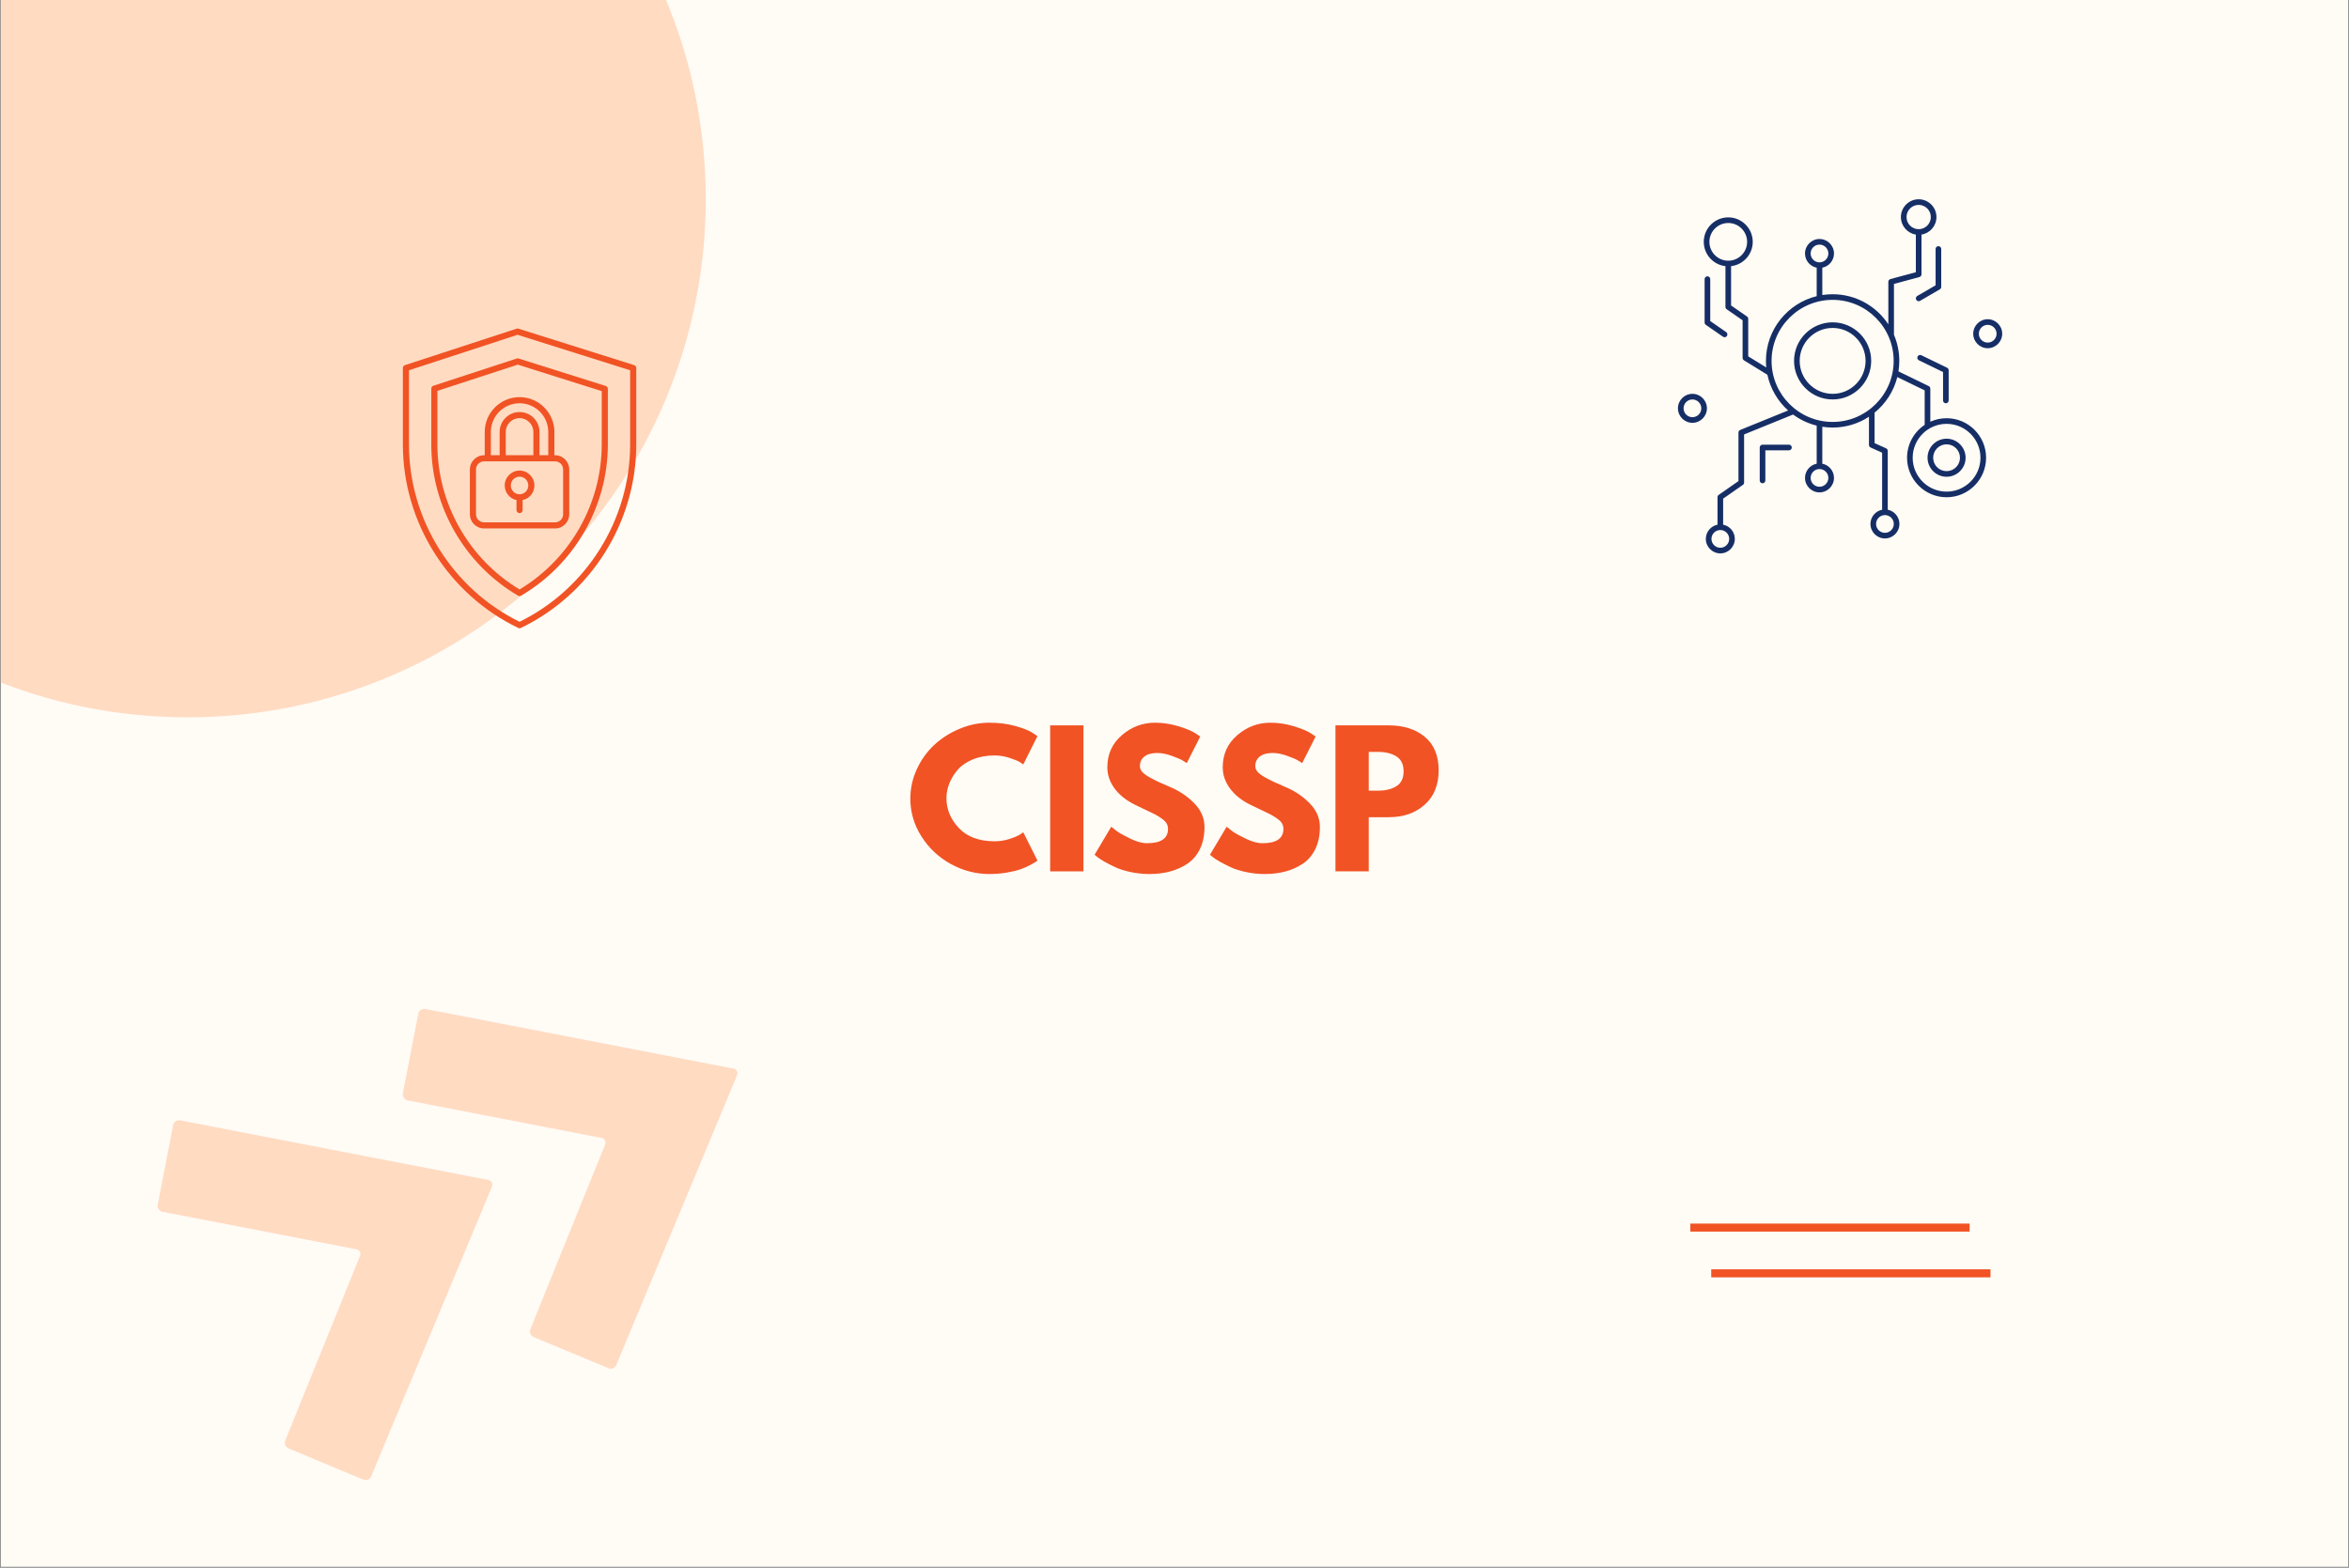
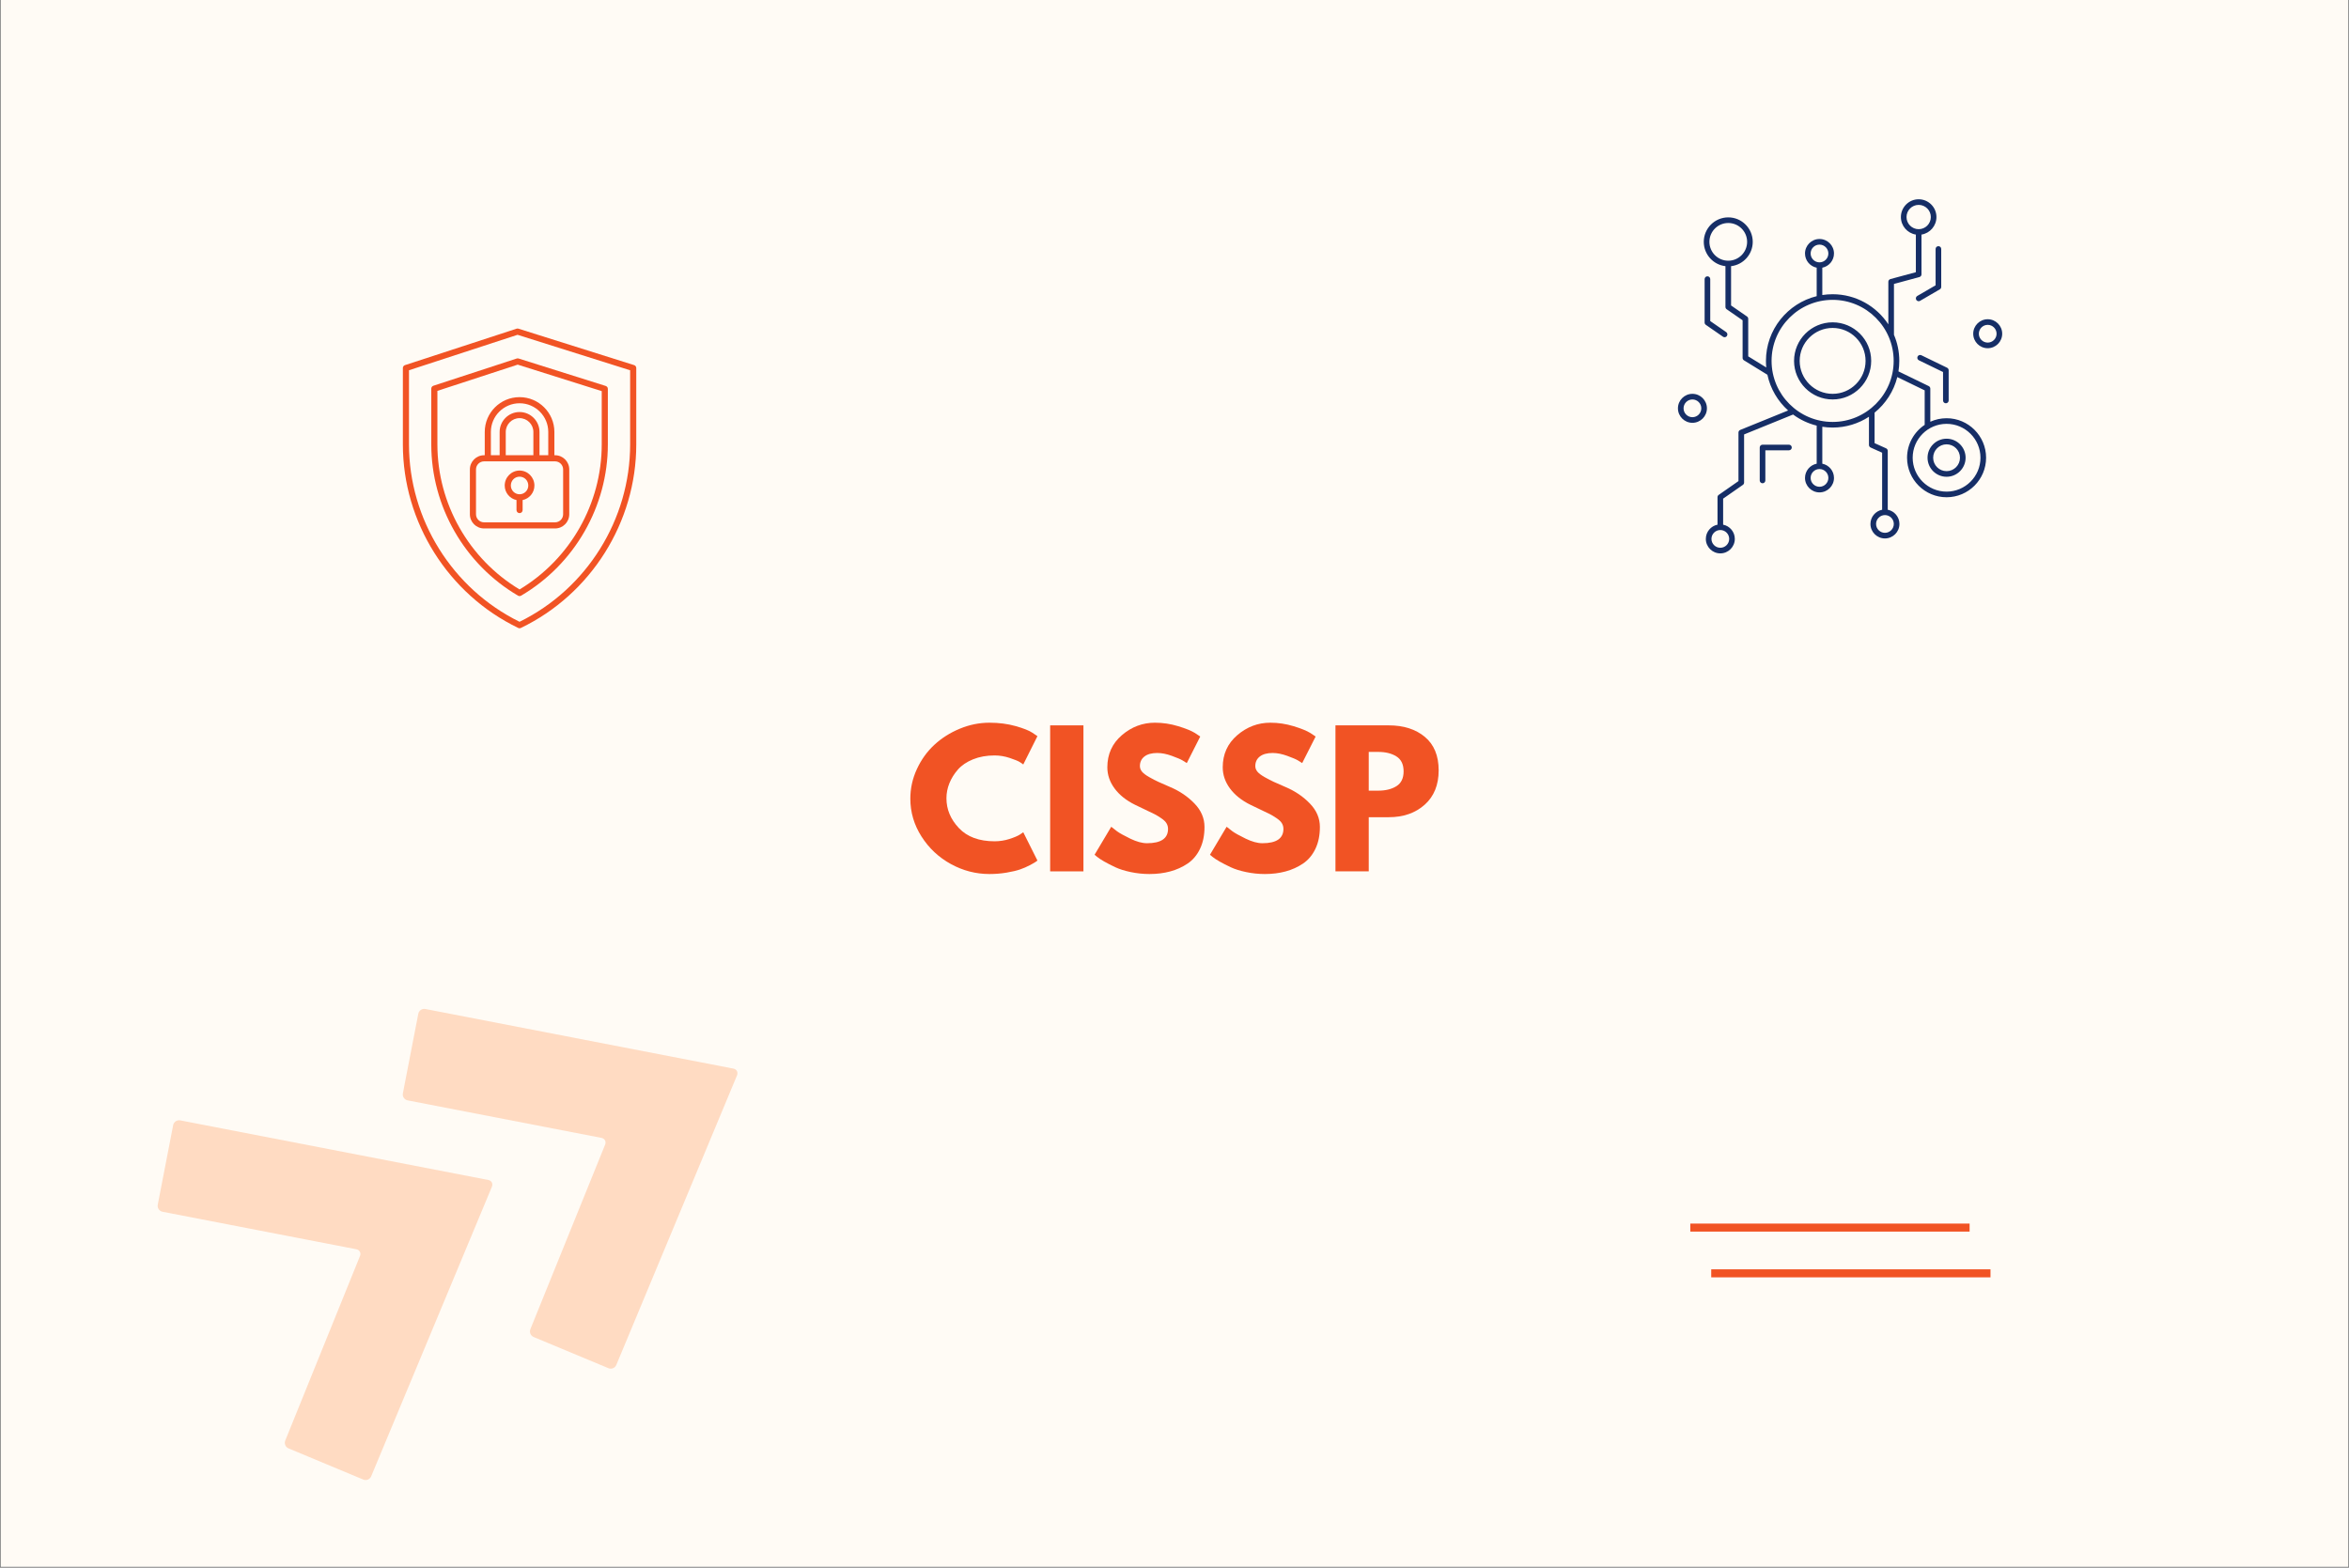
<svg xmlns="http://www.w3.org/2000/svg" width="2048" zoomAndPan="magnify" viewBox="0 0 1536 1025.25" height="1367" preserveAspectRatio="xMidYMid meet" version="1.2">
  <rect x="0" y="0" width="1536" height="1025.25" fill="#808080" stroke="none" />
  <defs>
    <clipPath id="8ffa3d8d4c">
      <path d="M 0.562 0 L 1535.438 0 L 1535.438 1024.5 L 0.562 1024.5 Z M 0.562 0 " />
    </clipPath>
    <clipPath id="8564d693cd">
      <path d="M 0.562 0 L 461.484 0 L 461.484 469.09 L 0.562 469.09 Z M 0.562 0 " />
    </clipPath>
    <clipPath id="674dc343e9">
-       <path d="M 122.715 -208.453 C -64.387 -208.453 -216.059 -56.781 -216.059 130.316 C -216.059 317.414 -64.387 469.09 122.715 469.09 C 309.812 469.09 461.484 317.414 461.484 130.316 C 461.484 -56.781 309.812 -208.453 122.715 -208.453 Z M 122.715 -208.453 " />
-     </clipPath>
+       </clipPath>
    <clipPath id="5878e4c09b">
      <path d="M 103 732 L 322 732 L 322 968 L 103 968 Z M 103 732 " />
    </clipPath>
    <clipPath id="9a80a1b0d9">
      <path d="M 103.23 969.07 L 103.012 731.496 L 321.852 731.293 L 322.07 968.871 Z M 103.23 969.07 " />
    </clipPath>
    <clipPath id="99b432eeb9">
      <path d="M 103.23 969.07 L 103.012 731.496 L 321.852 731.293 L 322.07 968.871 Z M 103.23 969.07 " />
    </clipPath>
    <clipPath id="2d6c6010e8">
-       <path d="M 263 659 L 483 659 L 483 896 L 263 896 Z M 263 659 " />
+       <path d="M 263 659 L 483 659 L 483 896 L 263 896 M 263 659 " />
    </clipPath>
    <clipPath id="8fbde40bc2">
      <path d="M 263.516 896.234 L 263.301 658.656 L 482.141 658.457 L 482.355 896.031 Z M 263.516 896.234 " />
    </clipPath>
    <clipPath id="afd47cfcc0">
      <path d="M 263.516 896.234 L 263.301 658.656 L 482.141 658.457 L 482.355 896.031 Z M 263.516 896.234 " />
    </clipPath>
    <clipPath id="ee90a3cdfd">
      <path d="M 1097.133 130.316 L 1309.977 130.316 L 1309.977 361.898 L 1097.133 361.898 Z M 1097.133 130.316 " />
    </clipPath>
    <clipPath id="86aa169a2b">
      <path d="M 263.297 214.852 L 416.188 214.852 L 416.188 411 L 263.297 411 Z M 263.297 214.852 " />
    </clipPath>
  </defs>
  <g id="2d60476b1d">
    <g clip-rule="nonzero" clip-path="url(#8ffa3d8d4c)">
      <path style=" stroke:none;fill-rule:nonzero;fill:#ffffff;fill-opacity:1;" d="M 0.562 0 L 1535.438 0 L 1535.438 1024.5 L 0.562 1024.5 Z M 0.562 0 " />
      <path style=" stroke:none;fill-rule:nonzero;fill:#fffbf5;fill-opacity:1;" d="M 0.562 0 L 1535.438 0 L 1535.438 1024.5 L 0.562 1024.5 Z M 0.562 0 " />
    </g>
    <g clip-rule="nonzero" clip-path="url(#8564d693cd)">
      <g clip-rule="nonzero" clip-path="url(#674dc343e9)">
        <path style=" stroke:none;fill-rule:nonzero;fill:#ffdbc2;fill-opacity:1;" d="M -216.059 -208.453 L 461.484 -208.453 L 461.484 469.09 L -216.059 469.09 Z M -216.059 -208.453 " />
      </g>
    </g>
    <g clip-rule="nonzero" clip-path="url(#5878e4c09b)">
      <g clip-rule="nonzero" clip-path="url(#9a80a1b0d9)">
        <g clip-rule="nonzero" clip-path="url(#99b432eeb9)">
          <path style=" stroke:none;fill-rule:nonzero;fill:#ffdbc2;fill-opacity:1;" d="M 106.258 792.457 C 104.133 792.043 102.742 789.961 103.156 787.836 L 113.238 735.797 C 113.652 733.668 115.73 732.281 117.859 732.695 L 319.301 771.68 C 321.426 772.094 322.492 774.082 321.664 776.074 L 242.707 965.48 C 241.879 967.469 239.566 968.441 237.578 967.613 L 188.676 947.215 C 186.684 946.383 185.711 944.074 186.543 942.039 L 235.406 821.383 C 236.238 819.391 235.125 817.402 233.043 816.988 Z M 106.258 792.457 " />
        </g>
      </g>
    </g>
    <g clip-rule="nonzero" clip-path="url(#2d6c6010e8)">
      <g clip-rule="nonzero" clip-path="url(#8fbde40bc2)">
        <g clip-rule="nonzero" clip-path="url(#afd47cfcc0)">
          <path style=" stroke:none;fill-rule:nonzero;fill:#ffdbc2;fill-opacity:1;" d="M 266.547 719.617 C 264.418 719.203 263.027 717.125 263.445 714.996 L 273.523 662.961 C 273.938 660.832 276.02 659.441 278.145 659.855 L 479.586 698.844 C 481.715 699.258 482.781 701.246 481.949 703.234 L 402.996 892.641 C 402.164 894.633 399.852 895.605 397.863 894.773 L 348.961 874.379 C 346.973 873.547 346 871.234 346.828 869.199 L 395.695 748.543 C 396.523 746.555 395.414 744.566 393.332 744.152 Z M 266.547 719.617 " />
        </g>
      </g>
    </g>
    <path style="fill:none;stroke-width:7;stroke-linecap:butt;stroke-linejoin:miter;stroke:#f15324;stroke-opacity:1;stroke-miterlimit:4;" d="M -0.001 3.501 L 243.807 3.501 " transform="matrix(-0.749,0,0,-0.749,1301.573,835.343)" />
    <path style="fill:none;stroke-width:7;stroke-linecap:butt;stroke-linejoin:miter;stroke:#f15324;stroke-opacity:1;stroke-miterlimit:4;" d="M 0.001 3.5 L 243.804 3.5 " transform="matrix(-0.749,0,0,-0.749,1287.911,805.435)" />
    <g clip-rule="nonzero" clip-path="url(#ee90a3cdfd)">
      <path style=" stroke:none;fill-rule:nonzero;fill:#162e66;fill-opacity:1;" d="M 1198.344 210.793 C 1184.438 210.793 1173.125 222.105 1173.125 236.012 C 1173.125 249.922 1184.438 261.234 1198.344 261.234 C 1212.25 261.234 1223.562 249.922 1223.562 236.012 C 1223.562 222.105 1212.25 210.793 1198.344 210.793 Z M 1198.344 257.559 C 1186.465 257.559 1176.801 247.891 1176.801 236.012 C 1176.801 224.133 1186.465 214.469 1198.344 214.469 C 1210.223 214.469 1219.887 224.133 1219.887 236.012 C 1219.887 247.891 1210.223 257.559 1198.344 257.559 Z M 1272.855 286.902 C 1265.992 286.902 1260.41 292.484 1260.41 299.348 C 1260.41 306.211 1265.992 311.793 1272.855 311.793 C 1279.719 311.793 1285.301 306.211 1285.301 299.348 C 1285.301 292.484 1279.719 286.902 1272.855 286.902 Z M 1272.855 308.117 C 1268.02 308.117 1264.086 304.184 1264.086 299.348 C 1264.086 294.512 1268.02 290.578 1272.855 290.578 C 1277.691 290.578 1281.625 294.512 1281.625 299.348 C 1281.625 304.184 1277.691 308.117 1272.855 308.117 Z M 1272.855 273.508 C 1269.062 273.508 1265.465 274.336 1262.219 275.809 L 1262.219 254.141 C 1262.219 253.438 1261.816 252.797 1261.184 252.488 L 1241.395 242.879 C 1241.75 240.641 1241.938 238.348 1241.938 236.012 C 1241.938 229.957 1240.695 224.184 1238.453 218.938 L 1238.453 185.68 L 1255.09 181.188 C 1255.891 180.973 1256.449 180.246 1256.449 179.414 L 1256.449 153.414 C 1261.984 152.531 1266.23 147.723 1266.23 141.938 C 1266.23 135.531 1261.02 130.316 1254.609 130.316 C 1248.203 130.316 1242.988 135.531 1242.988 141.938 C 1242.988 147.723 1247.234 152.531 1252.773 153.414 L 1252.773 178.008 L 1236.137 182.5 C 1235.336 182.715 1234.777 183.441 1234.777 184.273 L 1234.777 212.102 C 1226.977 200.254 1213.559 192.418 1198.344 192.418 C 1196.051 192.418 1193.797 192.598 1191.598 192.938 L 1191.598 175.062 C 1195.945 174.207 1199.234 170.367 1199.234 165.77 C 1199.234 160.547 1194.984 156.297 1189.762 156.297 C 1184.535 156.297 1180.285 160.547 1180.285 165.77 C 1180.285 170.367 1183.574 174.207 1187.922 175.062 L 1187.922 193.68 C 1168.898 198.363 1154.746 215.566 1154.746 236.012 C 1154.746 237.461 1154.82 238.895 1154.957 240.309 L 1143.152 233.043 L 1143.152 208.492 C 1143.152 207.891 1142.855 207.324 1142.359 206.98 L 1131.938 199.766 L 1131.938 174.062 C 1139.902 173.148 1146.109 166.371 1146.109 158.164 C 1146.109 149.336 1138.926 142.156 1130.102 142.156 C 1121.273 142.156 1114.09 149.336 1114.09 158.164 C 1114.09 166.371 1120.297 173.148 1128.262 174.062 L 1128.262 200.727 C 1128.262 201.332 1128.559 201.895 1129.055 202.238 L 1139.477 209.457 L 1139.477 234.066 C 1139.477 234.707 1139.809 235.301 1140.352 235.633 L 1155.699 245.078 C 1157.648 254.262 1162.496 262.387 1169.238 268.441 L 1137.922 281.168 C 1137.23 281.453 1136.777 282.125 1136.777 282.871 L 1136.777 314.625 L 1123.863 323.637 C 1123.367 323.98 1123.074 324.543 1123.074 325.145 L 1123.074 343.129 C 1118.727 343.988 1115.438 347.828 1115.438 352.422 C 1115.438 357.648 1119.688 361.898 1124.914 361.898 C 1130.137 361.898 1134.387 357.648 1134.387 352.422 C 1134.387 347.828 1131.098 343.988 1126.75 343.129 L 1126.75 326.105 L 1139.668 317.09 C 1140.16 316.746 1140.453 316.184 1140.453 315.582 L 1140.453 284.109 L 1172.488 271.09 C 1177.039 274.453 1182.266 276.953 1187.922 278.348 L 1187.922 303.246 C 1183.574 304.105 1180.285 307.941 1180.285 312.539 C 1180.285 317.762 1184.535 322.012 1189.762 322.012 C 1194.984 322.012 1199.234 317.762 1199.234 312.539 C 1199.234 307.941 1195.945 304.105 1191.598 303.246 L 1191.598 279.086 C 1193.797 279.43 1196.051 279.609 1198.344 279.609 C 1207.102 279.609 1215.266 277.008 1222.105 272.543 L 1222.105 290.988 C 1222.105 291.711 1222.531 292.367 1223.188 292.664 L 1230.715 296.059 L 1230.715 333.355 C 1226.367 334.215 1223.078 338.055 1223.078 342.648 C 1223.078 347.875 1227.328 352.125 1232.551 352.125 C 1237.777 352.125 1242.027 347.875 1242.027 342.648 C 1242.027 338.055 1238.738 334.215 1234.391 333.355 L 1234.391 294.871 C 1234.391 294.148 1233.965 293.492 1233.309 293.195 L 1225.781 289.801 L 1225.781 269.863 C 1233 264.004 1238.312 255.887 1240.637 246.598 L 1258.543 255.293 L 1258.543 277.848 C 1251.598 282.484 1247.016 290.387 1247.016 299.348 C 1247.016 313.594 1258.605 325.188 1272.855 325.188 C 1287.102 325.188 1298.695 313.594 1298.695 299.348 C 1298.695 285.098 1287.102 273.508 1272.855 273.508 Z M 1246.664 141.938 C 1246.664 137.559 1250.23 133.992 1254.609 133.992 C 1258.992 133.992 1262.555 137.559 1262.555 141.938 C 1262.555 146.32 1258.992 149.883 1254.609 149.883 C 1250.23 149.883 1246.664 146.32 1246.664 141.938 Z M 1183.961 165.77 C 1183.961 162.574 1186.562 159.973 1189.762 159.973 C 1192.957 159.973 1195.559 162.574 1195.559 165.77 C 1195.559 168.969 1192.957 171.57 1189.762 171.57 C 1186.562 171.57 1183.961 168.969 1183.961 165.77 Z M 1117.77 158.164 C 1117.77 151.363 1123.301 145.832 1130.102 145.832 C 1136.902 145.832 1142.434 151.363 1142.434 158.164 C 1142.434 164.965 1136.902 170.496 1130.102 170.496 C 1123.301 170.496 1117.77 164.965 1117.77 158.164 Z M 1130.711 352.422 C 1130.711 355.621 1128.109 358.223 1124.914 358.223 C 1121.715 358.223 1119.113 355.621 1119.113 352.422 C 1119.113 349.227 1121.715 346.625 1124.914 346.625 C 1128.109 346.625 1130.711 349.227 1130.711 352.422 Z M 1195.559 312.539 C 1195.559 315.734 1192.957 318.336 1189.762 318.336 C 1186.562 318.336 1183.961 315.734 1183.961 312.539 C 1183.961 309.34 1186.562 306.738 1189.762 306.738 C 1192.957 306.738 1195.559 309.34 1195.559 312.539 Z M 1238.352 342.648 C 1238.352 345.848 1235.75 348.449 1232.551 348.449 C 1229.355 348.449 1226.754 345.848 1226.754 342.648 C 1226.754 339.453 1229.355 336.852 1232.551 336.852 C 1235.75 336.852 1238.352 339.453 1238.352 342.648 Z M 1198.344 275.934 C 1176.332 275.934 1158.422 258.023 1158.422 236.012 C 1158.422 214 1176.332 196.094 1198.344 196.094 C 1220.355 196.094 1238.262 214 1238.262 236.012 C 1238.262 258.023 1220.355 275.934 1198.344 275.934 Z M 1272.855 321.512 C 1260.633 321.512 1250.691 311.566 1250.691 299.348 C 1250.691 287.125 1260.633 277.184 1272.855 277.184 C 1285.074 277.184 1295.02 287.125 1295.02 299.348 C 1295.02 311.566 1285.074 321.512 1272.855 321.512 Z M 1299.754 208.773 C 1294.531 208.773 1290.281 213.023 1290.281 218.246 C 1290.281 223.473 1294.531 227.723 1299.754 227.723 C 1304.98 227.723 1309.23 223.473 1309.23 218.246 C 1309.23 213.023 1304.98 208.773 1299.754 208.773 Z M 1299.754 224.047 C 1296.559 224.047 1293.957 221.445 1293.957 218.246 C 1293.957 215.051 1296.559 212.449 1299.754 212.449 C 1302.953 212.449 1305.555 215.051 1305.555 218.246 C 1305.555 221.445 1302.953 224.047 1299.754 224.047 Z M 1106.672 257.559 C 1101.449 257.559 1097.199 261.809 1097.199 267.031 C 1097.199 272.258 1101.449 276.508 1106.672 276.508 C 1111.898 276.508 1116.148 272.258 1116.148 267.031 C 1116.148 261.809 1111.898 257.559 1106.672 257.559 Z M 1106.672 272.832 C 1103.477 272.832 1100.875 270.23 1100.875 267.031 C 1100.875 263.836 1103.477 261.234 1106.672 261.234 C 1109.871 261.234 1112.473 263.836 1112.473 267.031 C 1112.473 270.23 1109.871 272.832 1106.672 272.832 Z M 1270.547 261.898 L 1270.547 243.293 L 1254.754 235.625 C 1253.844 235.184 1253.461 234.082 1253.906 233.168 C 1254.348 232.258 1255.449 231.875 1256.359 232.316 L 1273.184 240.488 C 1273.816 240.797 1274.219 241.438 1274.219 242.141 L 1274.219 261.898 C 1274.219 262.914 1273.398 263.734 1272.383 263.734 C 1271.367 263.734 1270.547 262.914 1270.547 261.898 Z M 1171.633 292.652 C 1171.633 293.668 1170.809 294.488 1169.797 294.488 L 1154.355 294.488 L 1154.355 314.207 C 1154.355 315.223 1153.531 316.047 1152.516 316.047 C 1151.504 316.047 1150.68 315.223 1150.68 314.207 L 1150.68 292.652 C 1150.68 291.637 1151.504 290.812 1152.516 290.812 L 1169.797 290.812 C 1170.809 290.812 1171.633 291.637 1171.633 292.652 Z M 1118.32 182.535 L 1118.32 209.965 L 1128.742 217.18 C 1129.578 217.758 1129.785 218.902 1129.207 219.738 C 1128.852 220.254 1128.277 220.531 1127.695 220.531 C 1127.336 220.531 1126.969 220.426 1126.652 220.203 L 1115.438 212.438 C 1114.941 212.098 1114.645 211.531 1114.645 210.93 L 1114.645 182.535 C 1114.645 181.52 1115.469 180.695 1116.484 180.695 C 1117.5 180.695 1118.32 181.52 1118.32 182.535 Z M 1267.52 160.984 C 1268.535 160.984 1269.355 161.805 1269.355 162.82 L 1269.355 187.637 C 1269.355 188.289 1269.008 188.895 1268.441 189.223 L 1255.535 196.73 C 1255.242 196.898 1254.926 196.98 1254.613 196.98 C 1253.98 196.98 1253.363 196.652 1253.02 196.062 C 1252.512 195.188 1252.809 194.062 1253.688 193.551 L 1265.68 186.578 L 1265.68 162.82 C 1265.68 161.805 1266.504 160.984 1267.52 160.984 Z M 1267.52 160.984 " />
    </g>
    <g clip-rule="nonzero" clip-path="url(#86aa169a2b)">
      <path style=" stroke:none;fill-rule:nonzero;fill:#f15324;fill-opacity:1;" d="M 338.875 410.656 C 339.148 410.789 339.445 410.855 339.742 410.855 C 340.039 410.855 340.336 410.789 340.609 410.656 C 386.438 388.605 416.051 341.496 416.051 290.633 L 416.051 240.688 C 416.051 239.812 415.484 239.043 414.652 238.777 L 339.008 214.941 C 338.613 214.82 338.184 214.82 337.785 214.949 L 264.812 238.785 C 263.988 239.055 263.434 239.82 263.434 240.688 L 263.434 290.633 C 263.434 341.496 293.047 388.605 338.875 410.656 Z M 267.434 242.137 L 338.418 218.949 L 412.051 242.152 L 412.051 290.633 C 412.051 339.645 383.699 385.066 339.742 406.633 C 295.785 385.066 267.434 339.645 267.434 290.633 Z M 267.434 242.137 " />
    </g>
    <path style=" stroke:none;fill-rule:nonzero;fill:#f15324;fill-opacity:1;" d="M 338.73 389.543 C 339.043 389.727 339.391 389.816 339.742 389.816 C 340.09 389.816 340.441 389.727 340.754 389.543 C 375.742 369.008 397.473 331.109 397.473 290.633 L 397.473 254.316 C 397.473 253.441 396.906 252.672 396.074 252.406 L 339.109 234.453 C 338.711 234.332 338.281 234.332 337.887 234.461 L 283.391 252.266 C 282.566 252.535 282.012 253.301 282.012 254.168 L 282.012 290.633 C 282.012 331.109 303.742 369.008 338.73 389.543 Z M 286.012 255.617 L 338.52 238.461 L 393.473 255.781 L 393.473 290.633 C 393.473 329.305 372.918 365.539 339.742 385.492 C 306.566 365.539 286.012 329.305 286.012 290.633 Z M 286.012 255.617 " />
    <path style=" stroke:none;fill-rule:nonzero;fill:#f15324;fill-opacity:1;" d="M 372.23 336.316 L 372.23 306.996 C 372.23 301.879 368.07 297.715 362.957 297.715 L 362.508 297.715 L 362.508 282.484 C 362.508 269.934 352.297 259.723 339.742 259.723 C 327.188 259.723 316.977 269.934 316.977 282.484 L 316.977 297.715 L 316.527 297.715 C 311.414 297.715 307.254 301.879 307.254 306.996 L 307.254 336.316 C 307.254 341.434 311.414 345.594 316.527 345.594 L 362.957 345.594 C 368.07 345.594 372.23 341.434 372.23 336.316 Z M 320.977 282.484 C 320.977 272.137 329.395 263.723 339.742 263.723 C 350.09 263.723 358.508 272.137 358.508 282.484 L 358.508 297.715 L 352.773 297.715 L 352.773 282.484 C 352.773 275.301 346.926 269.457 339.742 269.457 C 332.559 269.457 326.711 275.301 326.711 282.484 L 326.711 297.715 L 320.977 297.715 Z M 330.711 297.715 L 330.711 282.484 C 330.711 277.508 334.762 273.457 339.742 273.457 C 344.719 273.457 348.773 277.508 348.773 282.484 L 348.773 297.715 Z M 311.254 336.316 L 311.254 306.996 C 311.254 304.086 313.621 301.715 316.527 301.715 L 362.957 301.715 C 365.863 301.715 368.23 304.086 368.23 306.996 L 368.23 336.316 C 368.23 339.227 365.863 341.594 362.957 341.594 L 316.527 341.594 C 313.621 341.594 311.254 339.227 311.254 336.316 Z M 311.254 336.316 " />
    <path style=" stroke:none;fill-rule:nonzero;fill:#f15324;fill-opacity:1;" d="M 339.742 307.734 C 334.387 307.734 330.031 312.129 330.031 317.535 C 330.031 322.199 333.344 326.105 337.742 327.027 L 337.742 333.578 C 337.742 334.684 338.637 335.578 339.742 335.578 C 340.848 335.578 341.742 334.684 341.742 333.578 L 341.742 327.027 C 346.137 326.105 349.453 322.199 349.453 317.535 C 349.453 312.129 345.094 307.734 339.742 307.734 Z M 339.742 323.242 C 336.594 323.242 334.031 320.68 334.031 317.535 C 334.031 314.281 336.539 311.734 339.742 311.734 C 342.941 311.734 345.449 314.281 345.449 317.535 C 345.449 320.68 342.891 323.242 339.742 323.242 Z M 339.742 323.242 " />
    <g style="fill:#f15324;fill-opacity:1;">
      <g transform="translate(592.609, 569.854)">
        <path style="stroke:none" d="M 57.75 -19.672 C 61.07 -19.672 64.297 -20.172 67.422 -21.172 C 70.547 -22.18 72.836 -23.148 74.297 -24.078 L 76.5 -25.578 L 85.766 -7.062 C 85.453 -6.832 85.023 -6.523 84.484 -6.141 C 83.941 -5.754 82.688 -5.039 80.719 -4 C 78.758 -2.957 76.66 -2.047 74.422 -1.266 C 72.18 -0.492 69.25 0.195 65.625 0.812 C 62 1.426 58.254 1.734 54.391 1.734 C 45.516 1.734 37.102 -0.441 29.156 -4.797 C 21.219 -9.16 14.816 -15.16 9.953 -22.797 C 5.086 -30.43 2.656 -38.688 2.656 -47.562 C 2.656 -54.281 4.082 -60.723 6.938 -66.891 C 9.789 -73.066 13.594 -78.352 18.344 -82.75 C 23.094 -87.145 28.629 -90.656 34.953 -93.281 C 41.273 -95.906 47.754 -97.219 54.391 -97.219 C 60.566 -97.219 66.258 -96.484 71.469 -95.016 C 76.676 -93.547 80.359 -92.082 82.516 -90.625 L 85.766 -88.422 L 76.5 -69.906 C 75.957 -70.363 75.145 -70.922 74.062 -71.578 C 72.988 -72.234 70.832 -73.102 67.594 -74.188 C 64.352 -75.27 61.07 -75.812 57.75 -75.812 C 52.5 -75.812 47.789 -74.961 43.625 -73.266 C 39.457 -71.566 36.16 -69.328 33.734 -66.547 C 31.305 -63.766 29.453 -60.773 28.172 -57.578 C 26.898 -54.379 26.266 -51.117 26.266 -47.797 C 26.266 -40.547 28.984 -34.047 34.422 -28.297 C 39.867 -22.547 47.645 -19.672 57.75 -19.672 Z M 57.75 -19.672 " />
      </g>
    </g>
    <g style="fill:#f15324;fill-opacity:1;">
      <g transform="translate(679.754, 569.854)">
        <path style="stroke:none" d="M 28.703 -95.484 L 28.703 0 L 6.938 0 L 6.938 -95.484 Z M 28.703 -95.484 " />
      </g>
    </g>
    <g style="fill:#f15324;fill-opacity:1;">
      <g transform="translate(713.084, 569.854)">
        <path style="stroke:none" d="M 42.125 -97.219 C 47.289 -97.219 52.344 -96.461 57.281 -94.953 C 62.227 -93.453 65.895 -91.969 68.281 -90.5 L 71.75 -88.188 L 62.953 -70.828 C 62.266 -71.297 61.301 -71.895 60.062 -72.625 C 58.832 -73.352 56.52 -74.332 53.125 -75.562 C 49.727 -76.801 46.562 -77.422 43.625 -77.422 C 40 -77.422 37.203 -76.648 35.234 -75.109 C 33.273 -73.566 32.297 -71.484 32.297 -68.859 C 32.297 -67.547 32.754 -66.328 33.672 -65.203 C 34.598 -64.086 36.18 -62.895 38.422 -61.625 C 40.66 -60.352 42.629 -59.332 44.328 -58.562 C 46.023 -57.789 48.648 -56.633 52.203 -55.094 C 58.367 -52.469 63.629 -48.895 67.984 -44.375 C 72.348 -39.863 74.531 -34.754 74.531 -29.047 C 74.531 -23.566 73.547 -18.781 71.578 -14.688 C 69.609 -10.602 66.906 -7.406 63.469 -5.094 C 60.039 -2.781 56.242 -1.066 52.078 0.047 C 47.91 1.172 43.398 1.734 38.547 1.734 C 34.379 1.734 30.285 1.305 26.266 0.453 C 22.254 -0.391 18.898 -1.445 16.203 -2.719 C 13.504 -3.988 11.07 -5.238 8.906 -6.469 C 6.75 -7.707 5.172 -8.754 4.172 -9.609 L 2.656 -10.875 L 13.547 -29.172 C 14.473 -28.391 15.742 -27.398 17.359 -26.203 C 18.984 -25.016 21.859 -23.414 25.984 -21.406 C 30.109 -19.406 33.754 -18.406 36.922 -18.406 C 46.098 -18.406 50.688 -21.531 50.688 -27.781 C 50.688 -29.094 50.359 -30.305 49.703 -31.422 C 49.047 -32.535 47.891 -33.648 46.234 -34.766 C 44.578 -35.891 43.109 -36.781 41.828 -37.438 C 40.555 -38.094 38.473 -39.094 35.578 -40.438 C 32.691 -41.789 30.555 -42.816 29.172 -43.516 C 23.379 -46.367 18.898 -49.938 15.734 -54.219 C 12.578 -58.5 11 -63.109 11 -68.047 C 11 -76.609 14.16 -83.609 20.484 -89.047 C 26.805 -94.492 34.02 -97.219 42.125 -97.219 Z M 42.125 -97.219 " />
      </g>
    </g>
    <g style="fill:#f15324;fill-opacity:1;">
      <g transform="translate(788.54, 569.854)">
        <path style="stroke:none" d="M 42.125 -97.219 C 47.289 -97.219 52.344 -96.461 57.281 -94.953 C 62.227 -93.453 65.895 -91.969 68.281 -90.5 L 71.75 -88.188 L 62.953 -70.828 C 62.266 -71.297 61.301 -71.895 60.062 -72.625 C 58.832 -73.352 56.52 -74.332 53.125 -75.562 C 49.727 -76.801 46.562 -77.422 43.625 -77.422 C 40 -77.422 37.203 -76.648 35.234 -75.109 C 33.273 -73.566 32.297 -71.484 32.297 -68.859 C 32.297 -67.547 32.754 -66.328 33.672 -65.203 C 34.598 -64.086 36.18 -62.895 38.422 -61.625 C 40.66 -60.352 42.629 -59.332 44.328 -58.562 C 46.023 -57.789 48.648 -56.633 52.203 -55.094 C 58.367 -52.469 63.629 -48.895 67.984 -44.375 C 72.348 -39.863 74.531 -34.754 74.531 -29.047 C 74.531 -23.566 73.547 -18.781 71.578 -14.688 C 69.609 -10.602 66.906 -7.406 63.469 -5.094 C 60.039 -2.781 56.242 -1.066 52.078 0.047 C 47.91 1.172 43.398 1.734 38.547 1.734 C 34.379 1.734 30.285 1.305 26.266 0.453 C 22.254 -0.391 18.898 -1.445 16.203 -2.719 C 13.504 -3.988 11.07 -5.238 8.906 -6.469 C 6.75 -7.707 5.172 -8.754 4.172 -9.609 L 2.656 -10.875 L 13.547 -29.172 C 14.473 -28.391 15.742 -27.398 17.359 -26.203 C 18.984 -25.016 21.859 -23.414 25.984 -21.406 C 30.109 -19.406 33.754 -18.406 36.922 -18.406 C 46.098 -18.406 50.688 -21.531 50.688 -27.781 C 50.688 -29.094 50.359 -30.305 49.703 -31.422 C 49.047 -32.535 47.891 -33.648 46.234 -34.766 C 44.578 -35.891 43.109 -36.781 41.828 -37.438 C 40.555 -38.094 38.473 -39.094 35.578 -40.438 C 32.691 -41.789 30.555 -42.816 29.172 -43.516 C 23.379 -46.367 18.898 -49.938 15.734 -54.219 C 12.578 -58.5 11 -63.109 11 -68.047 C 11 -76.609 14.16 -83.609 20.484 -89.047 C 26.805 -94.492 34.02 -97.219 42.125 -97.219 Z M 42.125 -97.219 " />
      </g>
    </g>
    <g style="fill:#f15324;fill-opacity:1;">
      <g transform="translate(866.311, 569.854)">
        <path style="stroke:none" d="M 6.938 -95.484 L 41.781 -95.484 C 51.5 -95.484 59.367 -92.973 65.391 -87.953 C 71.41 -82.941 74.422 -75.648 74.422 -66.078 C 74.422 -56.516 71.367 -49.016 65.266 -43.578 C 59.172 -38.141 51.344 -35.422 41.781 -35.422 L 28.703 -35.422 L 28.703 0 L 6.938 0 Z M 28.703 -52.781 L 34.844 -52.781 C 39.695 -52.781 43.688 -53.758 46.812 -55.719 C 49.938 -57.688 51.5 -60.91 51.5 -65.391 C 51.5 -69.941 49.938 -73.203 46.812 -75.172 C 43.688 -77.141 39.695 -78.125 34.844 -78.125 L 28.703 -78.125 Z M 28.703 -52.781 " />
      </g>
    </g>
  </g>
</svg>